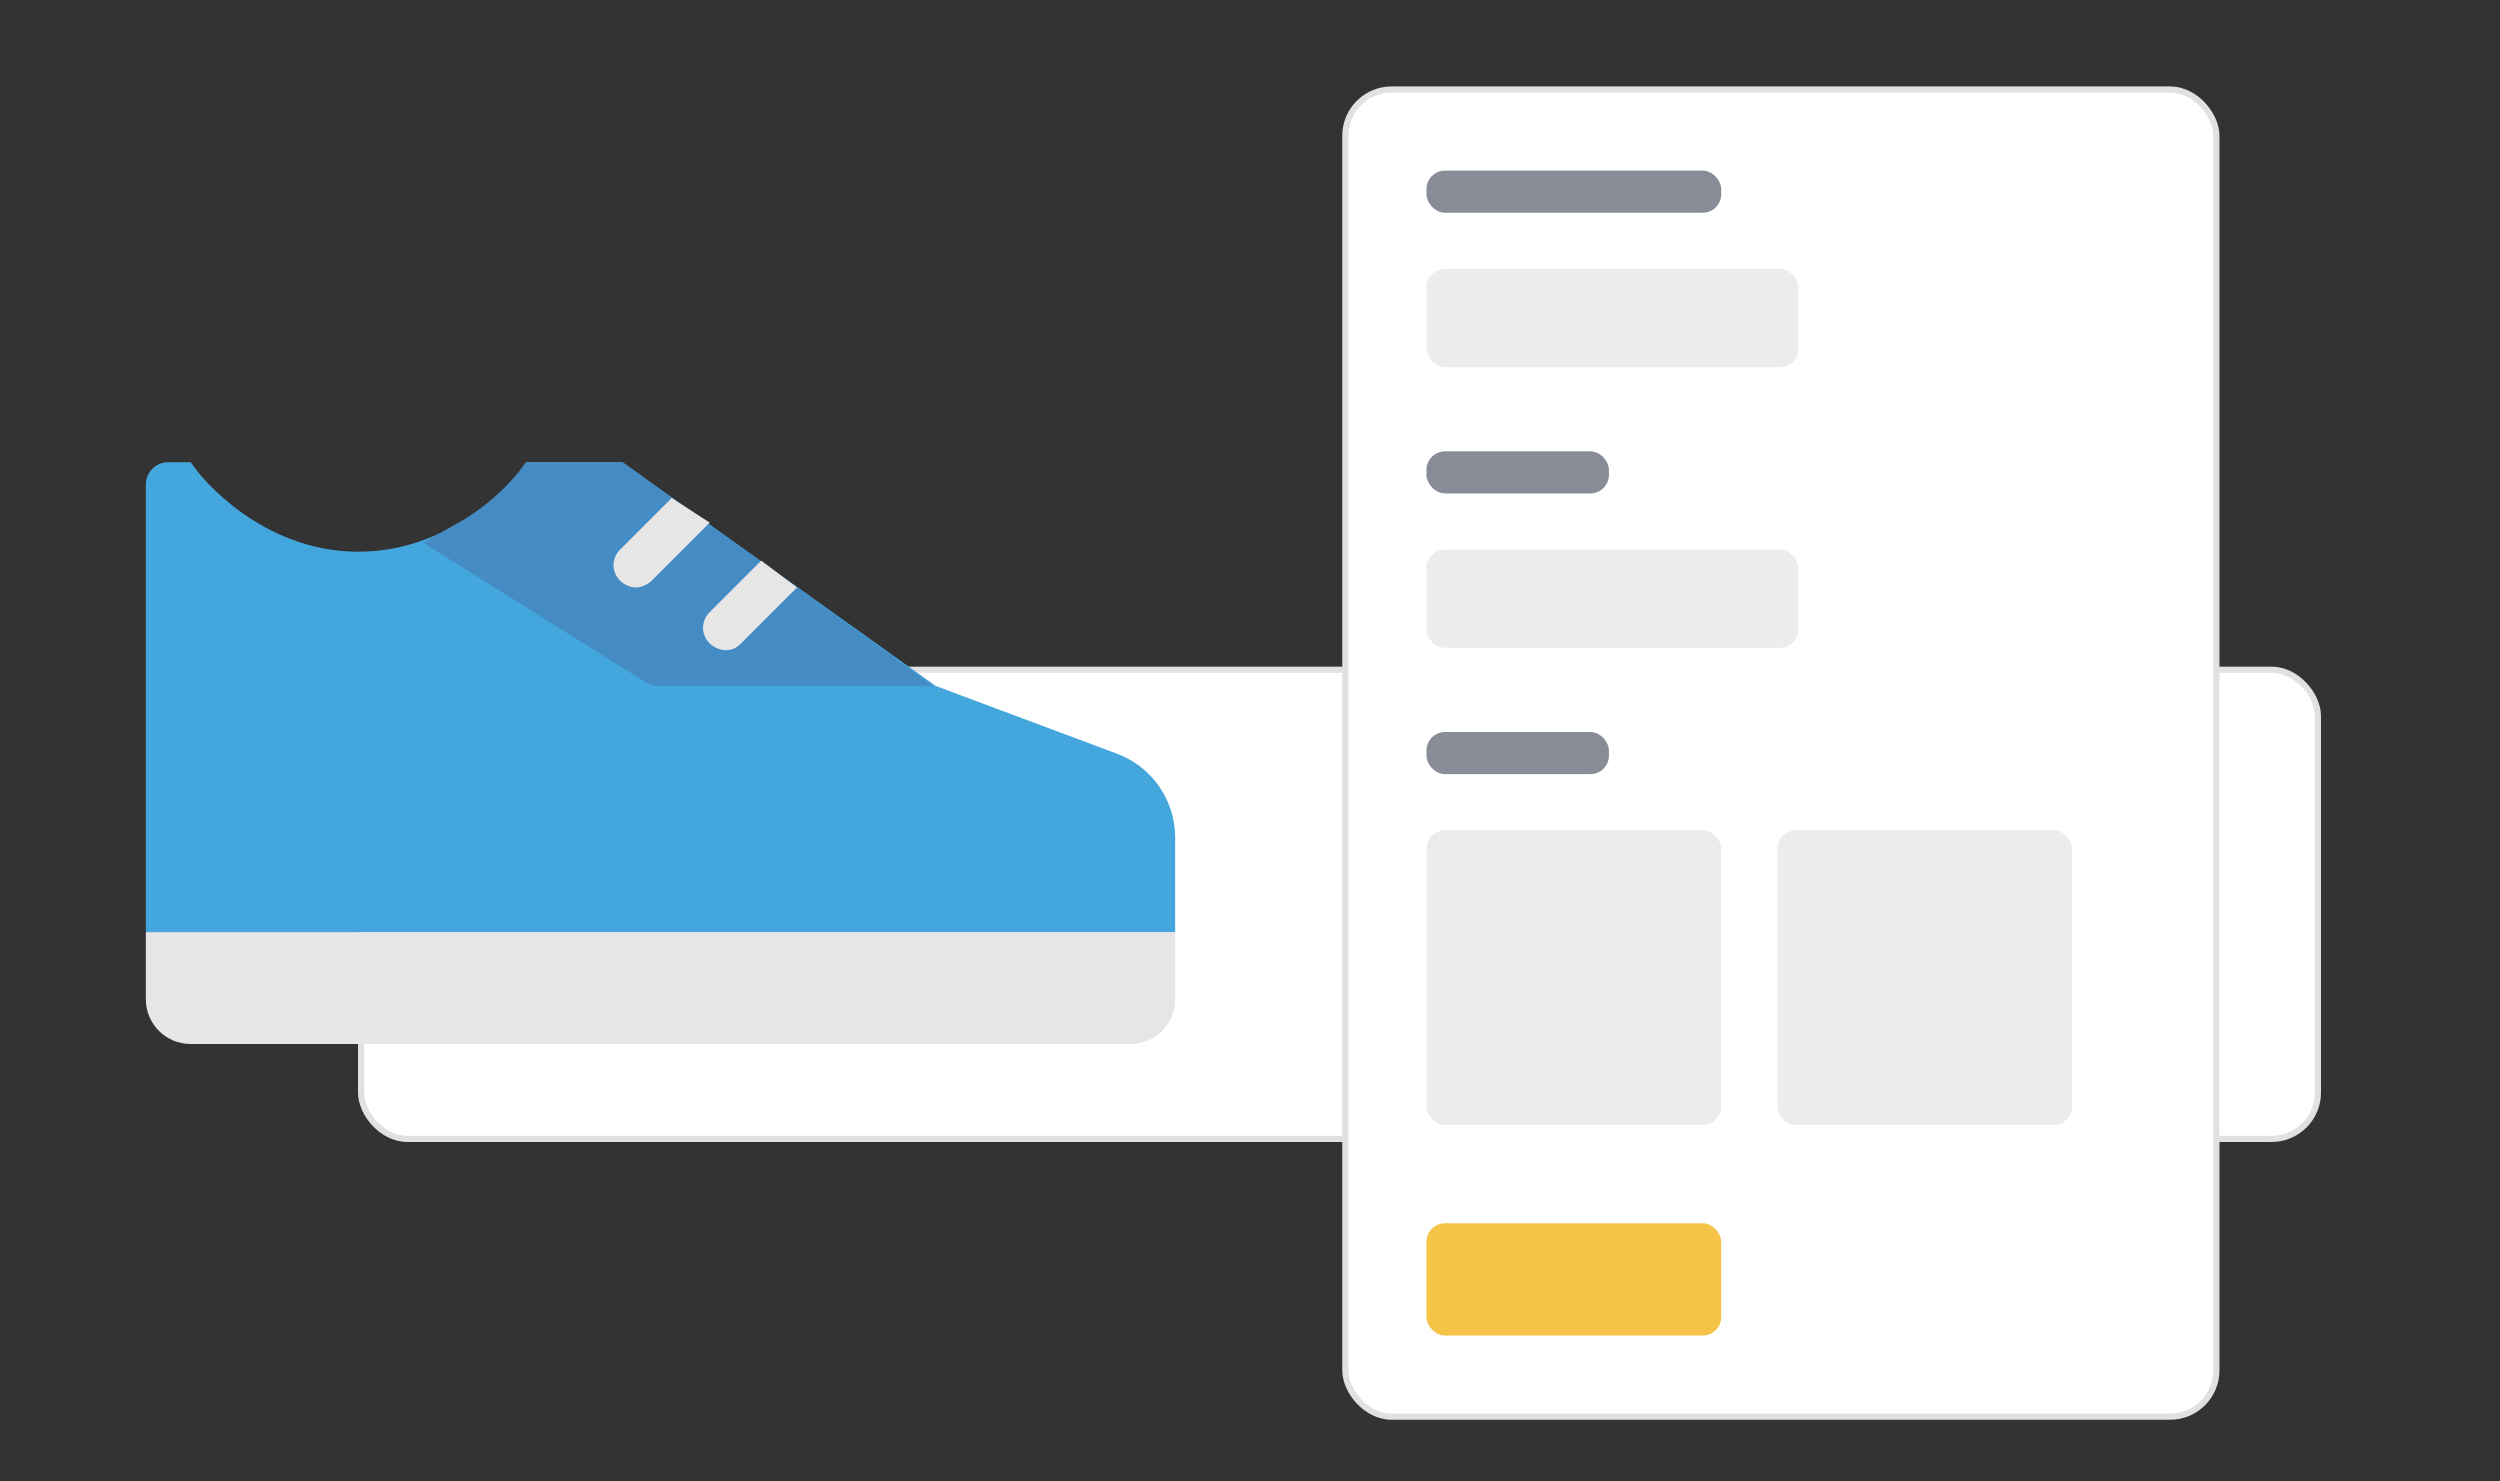
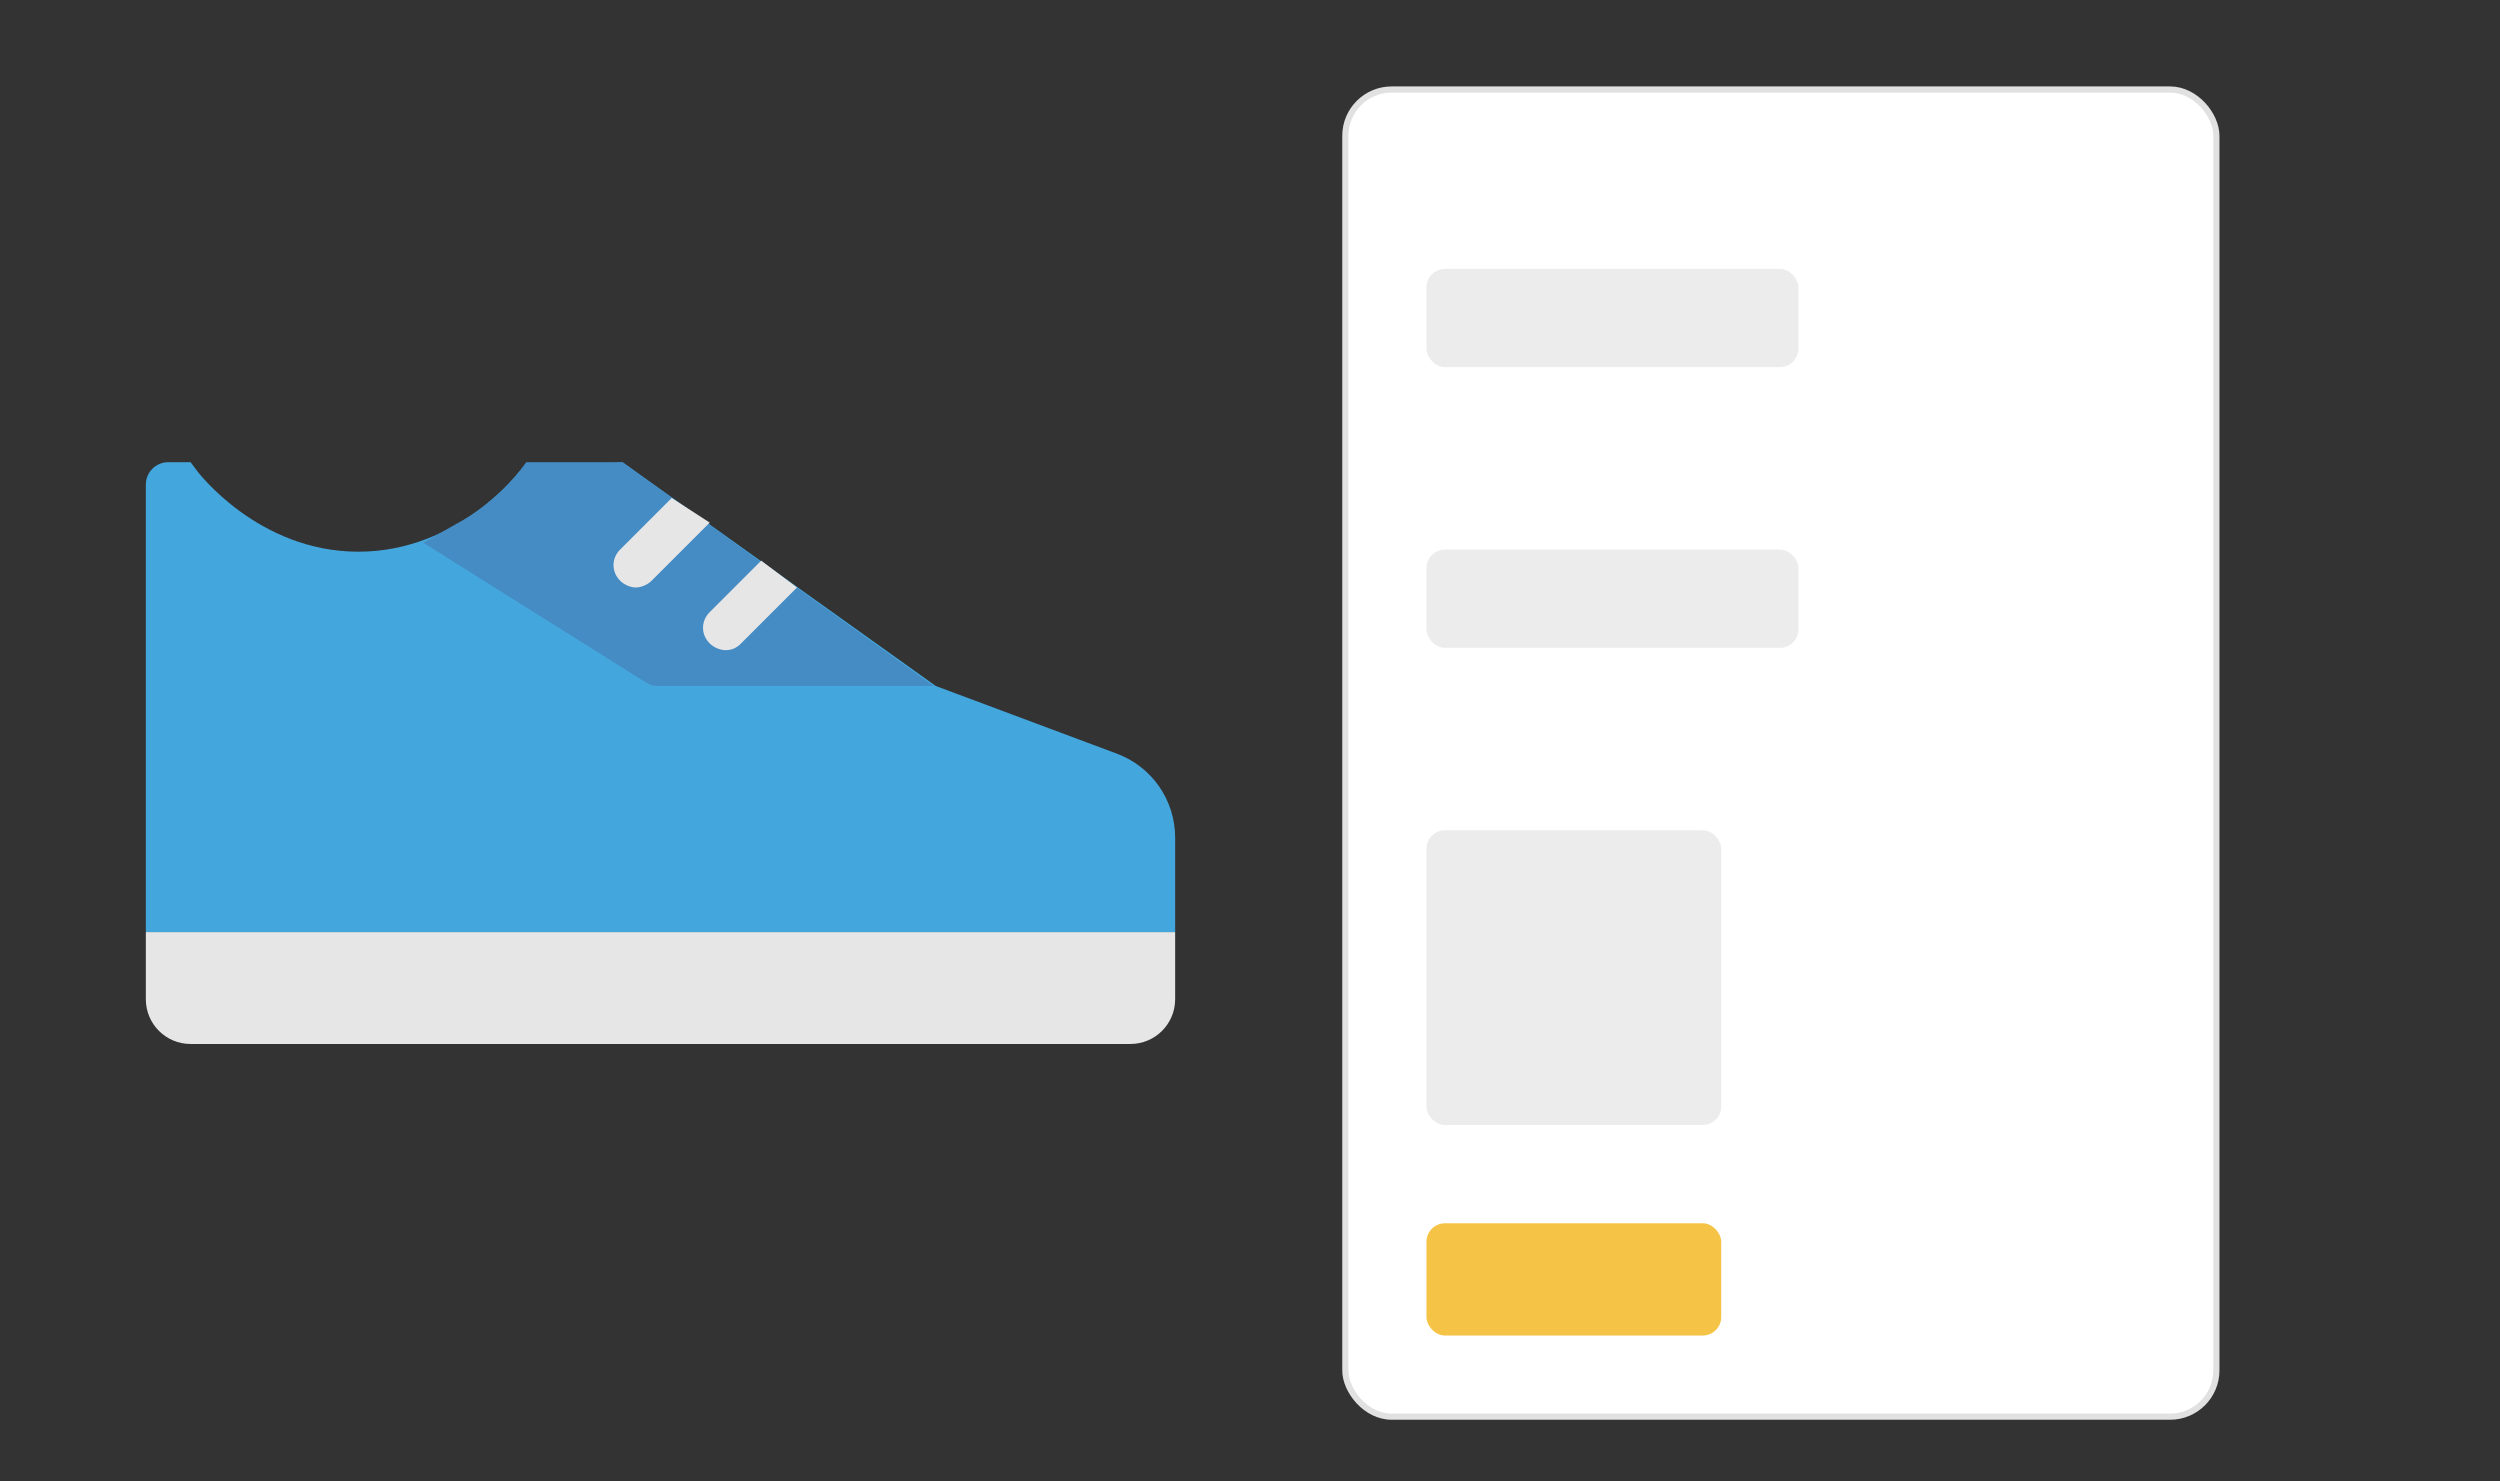
<svg xmlns="http://www.w3.org/2000/svg" width="405" height="240" viewBox="0 0 405 240" fill="none">
  <rect x="0" y="0" width="405" height="240" fill="#333333" stroke="none" />
-   <rect x="58.5" y="108.5" width="317" height="76" rx="7.5" fill="white" stroke="#E1E1E1" />
  <path d="M23.625 151V161.875C23.625 165.881 26.869 169.125 30.875 169.125H183.125C187.131 169.125 190.375 165.881 190.375 161.875V151H23.625Z" fill="#E6E6E6" />
-   <path d="M180.954 122.102L151.587 111.125L100.837 74.875H85.25L84.162 76.325C84.162 76.325 74.375 89.375 58.062 89.375C41.75 89.375 31.962 76.325 31.962 76.325L30.875 74.875H27.25C25.249 74.875 23.625 76.499 23.625 78.5V151H190.375V135.684C190.375 129.634 186.62 124.222 180.954 122.102Z" fill="#43A6DD" />
+   <path d="M180.954 122.102L151.587 111.125L100.837 74.875L84.162 76.325C84.162 76.325 74.375 89.375 58.062 89.375C41.75 89.375 31.962 76.325 31.962 76.325L30.875 74.875H27.25C25.249 74.875 23.625 76.499 23.625 78.5V151H190.375V135.684C190.375 129.634 186.62 124.222 180.954 122.102Z" fill="#43A6DD" />
  <path d="M100.837 74.875H85.25L84.162 76.325C84.162 76.325 80.537 81.4 73.65 85.025L68.575 87.925L104.665 110.57C105.245 110.933 105.912 111.125 106.594 111.125H151.225L100.837 74.875Z" fill="#458BC4" />
  <path d="M108.812 80.675L100.475 89.013C99.025 90.463 99.025 92.638 100.475 94.088C101.2 94.813 102.287 95.175 103.012 95.175C103.737 95.175 104.825 94.813 105.55 94.088L114.975 84.663L108.812 80.675Z" fill="#E6E6E6" />
  <path d="M117.512 105.325C118.6 105.325 119.325 104.962 120.05 104.237L129.112 95.175L123.312 90.825L114.975 99.162C113.525 100.612 113.525 102.787 114.975 104.237C115.7 104.962 116.787 105.325 117.512 105.325Z" fill="#E6E6E6" />
  <rect x="217.947" y="14.5" width="141.105" height="215" rx="7.5" fill="white" stroke="#E1E1E1" />
  <rect x="231.089" y="198.168" width="47.747" height="18.189" rx="3" fill="#F5C345" />
-   <rect x="231.089" y="27.642" width="47.747" height="6.821" rx="3" fill="#878C97" />
  <rect x="231.089" y="43.558" width="60.253" height="15.916" rx="3" fill="#ECECEC" />
-   <rect x="231.089" y="73.116" width="29.558" height="6.821" rx="3" fill="#878C97" />
  <rect x="231.089" y="89.032" width="60.253" height="15.916" rx="3" fill="#ECECEC" />
-   <rect x="231.089" y="118.589" width="29.558" height="6.821" rx="3" fill="#878C97" />
  <rect x="231.089" y="134.505" width="47.747" height="47.747" rx="3" fill="#ECECEC" />
-   <rect x="287.932" y="134.505" width="47.747" height="47.747" rx="3" fill="#ECECEC" />
</svg>